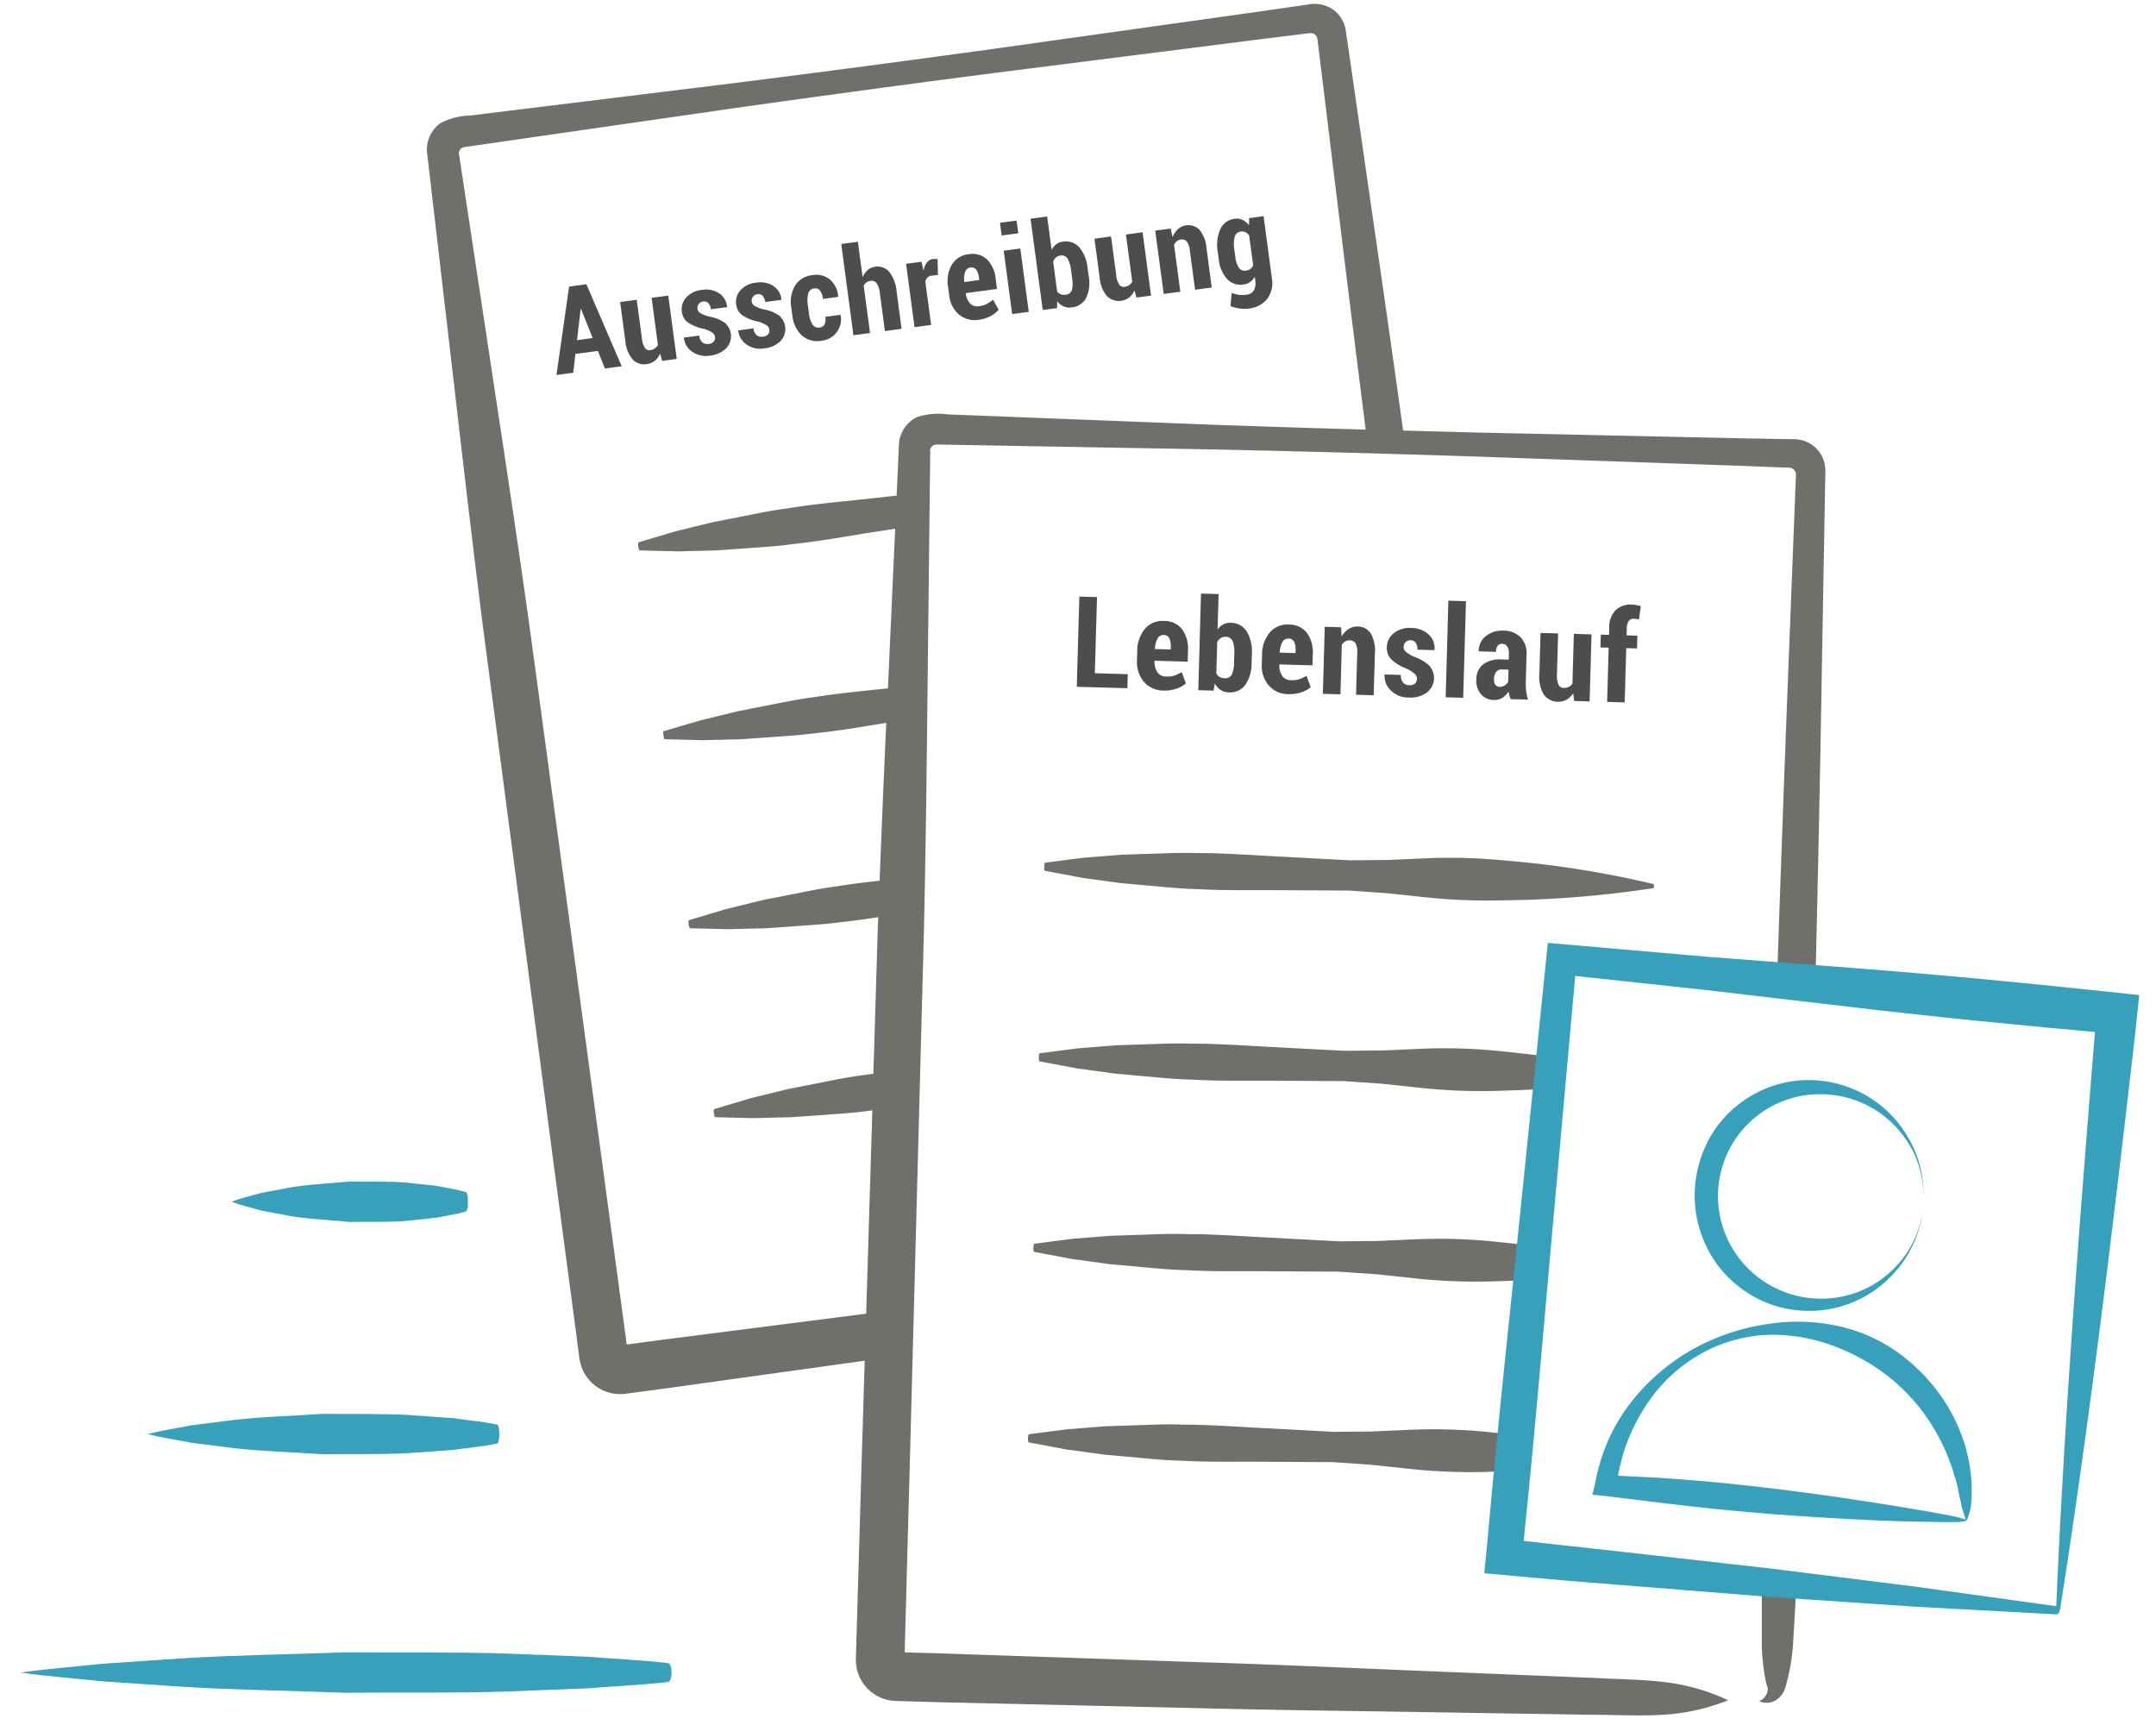
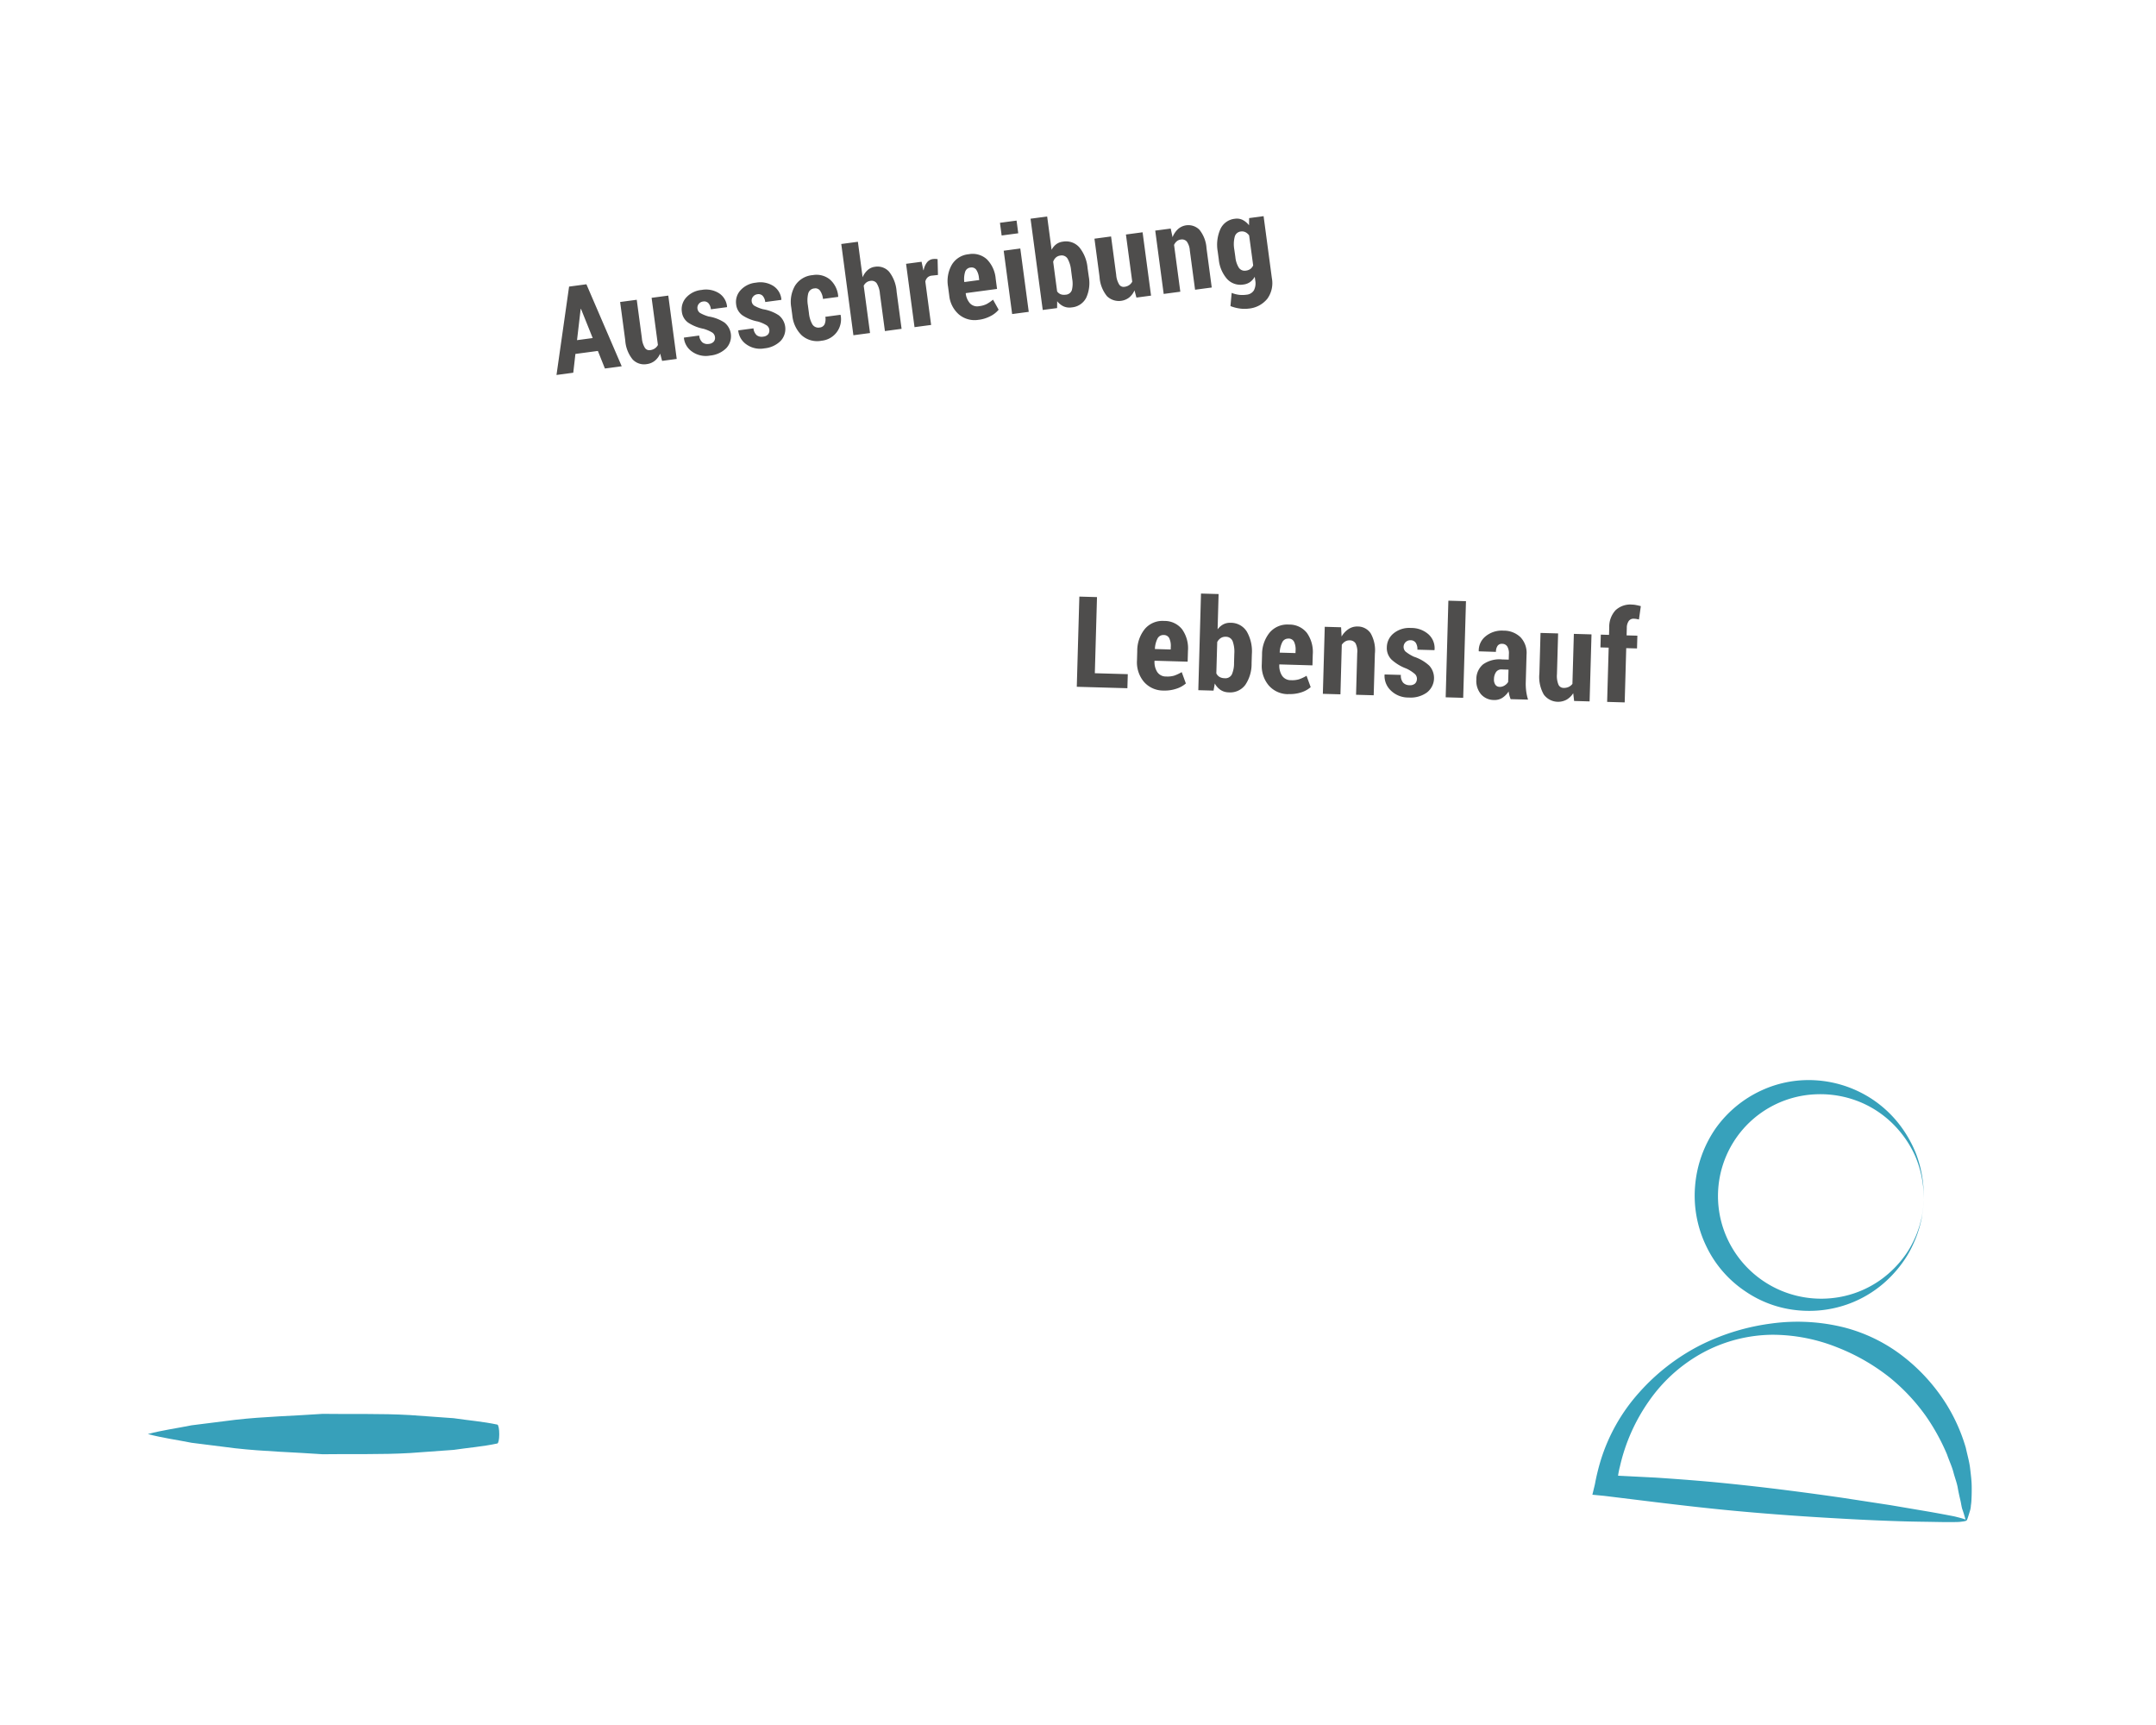
<svg xmlns="http://www.w3.org/2000/svg" height="128" viewBox="0 0 160 128" width="160">
  <path d="m44.369 26.04-1.667.223-.159 1.394-1.245.167.935-6.558 1.285-.172 2.62 6.084-1.247.166zm-1.547-.8 1.163-.156-.867-2.159h-.026zm6.169 1a1.394 1.394 0 0 1 -.4.533 1.2 1.2 0 0 1 -.593.245 1.172 1.172 0 0 1 -1.047-.344 2.5 2.5 0 0 1 -.551-1.426l-.379-2.839 1.233-.165.381 2.851a1.622 1.622 0 0 0 .219.709.39.39 0 0 0 .389.178.81.81 0 0 0 .349-.124.73.73 0 0 0 .233-.259l-.468-3.5 1.237-.165.627 4.7-1.085.145zm4.067-1.24a.462.462 0 0 0 -.2-.324 2.642 2.642 0 0 0 -.647-.278 3.184 3.184 0 0 1 -1.142-.458 1.153 1.153 0 0 1 -.47-.82 1.282 1.282 0 0 1 .323-1.04 1.753 1.753 0 0 1 1.146-.566 1.812 1.812 0 0 1 1.3.25 1.329 1.329 0 0 1 .588 1l-.009.028-1.19.158a.82.82 0 0 0 -.183-.452.433.433 0 0 0 -.4-.124.475.475 0 0 0 -.32.18.468.468 0 0 0 .089.662 2.733 2.733 0 0 0 .65.269 2.939 2.939 0 0 1 1.173.451 1.3 1.3 0 0 1 .131 1.9 1.97 1.97 0 0 1 -1.2.548 1.753 1.753 0 0 1 -1.348-.3 1.412 1.412 0 0 1 -.595-1.008l.006-.026 1.129-.152a.766.766 0 0 0 .245.515.619.619 0 0 0 .478.105.536.536 0 0 0 .361-.173.436.436 0 0 0 .085-.345zm4.033-.539a.46.46 0 0 0 -.2-.323 2.649 2.649 0 0 0 -.647-.28 3.153 3.153 0 0 1 -1.144-.458 1.148 1.148 0 0 1 -.47-.82 1.282 1.282 0 0 1 .322-1.04 1.757 1.757 0 0 1 1.147-.565 1.81 1.81 0 0 1 1.3.249 1.329 1.329 0 0 1 .589 1l-.01.028-1.189.159a.821.821 0 0 0 -.184-.453.428.428 0 0 0 -.4-.124.481.481 0 0 0 -.321.181.437.437 0 0 0 -.1.344.442.442 0 0 0 .184.318 2.783 2.783 0 0 0 .65.268 2.959 2.959 0 0 1 1.182.455 1.3 1.3 0 0 1 .13 1.9 1.966 1.966 0 0 1 -1.2.549 1.751 1.751 0 0 1 -1.347-.3 1.408 1.408 0 0 1 -.595-1.008v-.026l1.129-.151a.773.773 0 0 0 .246.515.616.616 0 0 0 .477.1.538.538 0 0 0 .362-.172.443.443 0 0 0 .089-.343zm3.746-.16a.439.439 0 0 0 .356-.237.961.961 0 0 0 .055-.556l1.121-.15.016.025a1.6 1.6 0 0 1 -1.416 1.9 1.723 1.723 0 0 1 -1.479-.407 2.371 2.371 0 0 1 -.69-1.466l-.08-.6a2.4 2.4 0 0 1 .28-1.61 1.706 1.706 0 0 1 1.313-.786 1.578 1.578 0 0 1 1.279.328 1.848 1.848 0 0 1 .613 1.265l-.005.023-1.125.151a1.287 1.287 0 0 0 -.21-.6.418.418 0 0 0 -.42-.181.512.512 0 0 0 -.466.379 2.133 2.133 0 0 0 -.027.858l.081.6a2.073 2.073 0 0 0 .252.826.52.52 0 0 0 .552.237zm3.179-3.725a1.442 1.442 0 0 1 .375-.536.994.994 0 0 1 .541-.244 1.149 1.149 0 0 1 1.048.364 2.69 2.69 0 0 1 .56 1.489l.368 2.751-1.237.166-.371-2.766a1.7 1.7 0 0 0 -.245-.789.467.467 0 0 0 -.458-.169.626.626 0 0 0 -.3.117.719.719 0 0 0 -.2.241l.469 3.512-1.234.164-.9-6.771 1.233-.165zm5.592-.173-.465.05a.534.534 0 0 0 -.311.138.609.609 0 0 0 -.162.3l.43 3.221-1.232.164-.627-4.7 1.15-.153.132.623.022.006a1.3 1.3 0 0 1 .244-.574.658.658 0 0 1 .445-.256 1.3 1.3 0 0 1 .346.007zm3.038 3.323a1.81 1.81 0 0 1 -1.484-.393 2.14 2.14 0 0 1 -.717-1.4l-.088-.66a2.443 2.443 0 0 1 .276-1.623 1.63 1.63 0 0 1 1.258-.786 1.573 1.573 0 0 1 1.35.38 2.318 2.318 0 0 1 .651 1.442l.1.754-2.323.311v.018a1.32 1.32 0 0 0 .313.736.73.73 0 0 0 .675.214 1.649 1.649 0 0 0 .555-.154 2.9 2.9 0 0 0 .482-.329l.417.745a1.868 1.868 0 0 1 -.6.473 2.552 2.552 0 0 1 -.865.275zm-.624-3.874a.461.461 0 0 0 -.4.327 1.786 1.786 0 0 0 -.059.75l1.107-.149-.023-.174a1.258 1.258 0 0 0 -.2-.591.419.419 0 0 0 -.425-.16zm3.544-2.542-1.232.164-.126-.942 1.233-.164zm.779 5.83-1.232.164-.627-4.7 1.232-.165zm4.455-2.616a2.626 2.626 0 0 1 -.19 1.568 1.328 1.328 0 0 1 -1.077.718 1.08 1.08 0 0 1 -.6-.075 1.287 1.287 0 0 1 -.478-.386l-.006.512-1.066.139-.905-6.771 1.233-.165.33 2.473a1.226 1.226 0 0 1 .341-.411 1.012 1.012 0 0 1 .488-.193 1.318 1.318 0 0 1 1.239.432 2.806 2.806 0 0 1 .6 1.517zm-1.314-.477a2.2 2.2 0 0 0 -.252-.842.51.51 0 0 0 -.547-.241.59.59 0 0 0 -.329.146.728.728 0 0 0 -.2.313l.293 2.2a.6.6 0 0 0 .265.212.727.727 0 0 0 .36.033.51.51 0 0 0 .469-.343 1.97 1.97 0 0 0 .024-.834zm4.706 1.5a1.375 1.375 0 0 1 -.4.533 1.264 1.264 0 0 1 -1.639-.1 2.5 2.5 0 0 1 -.553-1.43l-.379-2.839 1.233-.165.381 2.851a1.6 1.6 0 0 0 .219.71.388.388 0 0 0 .39.176.789.789 0 0 0 .348-.123.73.73 0 0 0 .233-.259l-.468-3.5 1.236-.165.628 4.7-1.085.145zm2.688-4.587.138.64a1.6 1.6 0 0 1 .408-.605 1.159 1.159 0 0 1 1.584.052 2.424 2.424 0 0 1 .527 1.375l.388 2.912-1.237.165-.39-2.916a1.265 1.265 0 0 0 -.228-.666.481.481 0 0 0 -.449-.141.557.557 0 0 0 -.292.128.749.749 0 0 0 -.2.27l.464 3.472-1.234.165-.627-4.7zm3.488 1.7a2.864 2.864 0 0 1 .2-1.662 1.325 1.325 0 0 1 1.075-.765.975.975 0 0 1 .572.084 1.416 1.416 0 0 1 .477.4l.009-.534 1.072-.144.615 4.606a1.974 1.974 0 0 1 -.341 1.527 2.012 2.012 0 0 1 -1.4.729 2.4 2.4 0 0 1 -.659-.011 3.009 3.009 0 0 1 -.674-.178l.09-.979a2.243 2.243 0 0 0 .532.141 2.139 2.139 0 0 0 .564-.006.708.708 0 0 0 .553-.323 1.129 1.129 0 0 0 .1-.74l-.036-.269a1.221 1.221 0 0 1 -.349.394 1.075 1.075 0 0 1 -.485.181 1.343 1.343 0 0 1 -1.226-.417 2.565 2.565 0 0 1 -.61-1.454zm1.311.415a1.817 1.817 0 0 0 .254.783.517.517 0 0 0 .533.222.689.689 0 0 0 .326-.123.653.653 0 0 0 .208-.263l-.3-2.226a.76.76 0 0 0 -.272-.238.586.586 0 0 0 -.345-.052.519.519 0 0 0 -.454.4 2.212 2.212 0 0 0 -.033.913z" fill="#4e4d4c" />
  <path d="m81.249 49.955 2.446.07-.03 1.043-3.755-.107.19-6.692 1.31.037zm5.107 1.286a1.9 1.9 0 0 1 -1.472-.657 2.251 2.251 0 0 1 -.507-1.571l.02-.7a2.57 2.57 0 0 1 .559-1.637 1.715 1.715 0 0 1 1.436-.6 1.65 1.65 0 0 1 1.335.622 2.435 2.435 0 0 1 .433 1.6l-.022.8-2.459-.071v.019a1.37 1.37 0 0 0 .2.816.765.765 0 0 0 .664.336 1.77 1.77 0 0 0 .6-.065 3.157 3.157 0 0 0 .555-.26l.307.841a1.962 1.962 0 0 1 -.7.389 2.68 2.68 0 0 1 -.949.138zm.007-4.121a.484.484 0 0 0 -.468.273 1.871 1.871 0 0 0 -.188.766l1.173.035.005-.185a1.331 1.331 0 0 0 -.11-.648.442.442 0 0 0 -.412-.241zm6.519 2.1a2.763 2.763 0 0 1 -.462 1.594 1.394 1.394 0 0 1 -1.238.561 1.13 1.13 0 0 1 -.6-.178 1.345 1.345 0 0 1 -.43-.48l-.093.529-1.131-.032.2-7.171 1.306.037-.074 2.62a1.282 1.282 0 0 1 .422-.37 1.071 1.071 0 0 1 .539-.117 1.388 1.388 0 0 1 1.21.658 2.938 2.938 0 0 1 .371 1.674zm-1.282-.712a2.3 2.3 0 0 0 -.119-.915.534.534 0 0 0 -.526-.343.616.616 0 0 0 -.366.1.784.784 0 0 0 -.257.292l-.066 2.324a.621.621 0 0 0 .239.264.747.747 0 0 0 .367.094.536.536 0 0 0 .544-.276 2.059 2.059 0 0 0 .164-.859zm4.018 3a1.9 1.9 0 0 1 -1.472-.657 2.245 2.245 0 0 1 -.507-1.57l.02-.7a2.565 2.565 0 0 1 .559-1.636 1.716 1.716 0 0 1 1.437-.6 1.653 1.653 0 0 1 1.335.622 2.448 2.448 0 0 1 .432 1.605l-.022.8-2.46-.072v.019a1.381 1.381 0 0 0 .2.815.77.77 0 0 0 .666.337 1.79 1.79 0 0 0 .6-.066 3.054 3.054 0 0 0 .555-.26l.307.842a1.961 1.961 0 0 1 -.7.388 2.68 2.68 0 0 1 -.95.125zm.007-4.121a.486.486 0 0 0 -.468.273 1.876 1.876 0 0 0 -.188.767l1.172.033.006-.184a1.322 1.322 0 0 0 -.111-.649.445.445 0 0 0 -.411-.244zm3.9-.842.036.687a1.655 1.655 0 0 1 .524-.559 1.165 1.165 0 0 1 .671-.185 1.151 1.151 0 0 1 .963.506 2.538 2.538 0 0 1 .313 1.513l-.088 3.084-1.309-.037.087-3.087a1.327 1.327 0 0 0 -.124-.729.507.507 0 0 0 -.442-.222.586.586 0 0 0 -.325.082.786.786 0 0 0 -.255.246l-.1 3.677-1.305-.037.141-4.974zm5.628 3.835a.48.48 0 0 0 -.156-.369 2.734 2.734 0 0 0 -.623-.4 3.364 3.364 0 0 1 -1.106-.667 1.209 1.209 0 0 1 -.349-.929 1.35 1.35 0 0 1 .51-1.024 1.833 1.833 0 0 1 1.283-.393 1.9 1.9 0 0 1 1.307.478 1.389 1.389 0 0 1 .441 1.141l-.014.026-1.259-.035a.855.855 0 0 0 -.115-.5.452.452 0 0 0 -.39-.2.5.5 0 0 0 -.363.133.493.493 0 0 0 -.02.7 2.947 2.947 0 0 0 .629.389 3.1 3.1 0 0 1 1.14.663 1.362 1.362 0 0 1 -.185 2 2.07 2.07 0 0 1 -1.341.365 1.845 1.845 0 0 1 -1.346-.539 1.49 1.49 0 0 1 -.446-1.146l.011-.026 1.2.033a.81.81 0 0 0 .167.576.654.654 0 0 0 .478.189.565.565 0 0 0 .4-.118.465.465 0 0 0 .144-.351zm3.433 1.4-1.3-.038.2-7.17 1.306.037zm3.521.1a2.256 2.256 0 0 1 -.091-.274 2.037 2.037 0 0 1 -.058-.3 1.59 1.59 0 0 1 -.462.472 1.064 1.064 0 0 1 -.619.164 1.274 1.274 0 0 1 -.974-.432 1.536 1.536 0 0 1 -.34-1.091 1.419 1.419 0 0 1 .5-1.123 2.107 2.107 0 0 1 1.411-.364l.492.014.011-.405a.991.991 0 0 0 -.115-.561.441.441 0 0 0 -.387-.207.381.381 0 0 0 -.336.147.782.782 0 0 0 -.123.451l-1.264-.04-.013-.028a1.362 1.362 0 0 1 .512-1.09 1.9 1.9 0 0 1 1.339-.417 1.777 1.777 0 0 1 1.249.488 1.685 1.685 0 0 1 .448 1.3l-.057 2.014a4.319 4.319 0 0 0 .031.686 3.722 3.722 0 0 0 .138.629zm-.825-.911a.668.668 0 0 0 .369-.1.779.779 0 0 0 .271-.264l.027-.915-.492-.014a.474.474 0 0 0 -.438.2.949.949 0 0 0 -.149.521.66.66 0 0 0 .1.407.368.368 0 0 0 .309.161zm5.47.469a1.446 1.446 0 0 1 -.5.483 1.324 1.324 0 0 1 -1.682-.378 2.623 2.623 0 0 1 -.33-1.571l.085-3.007 1.305.037-.086 3.02a1.715 1.715 0 0 0 .108.772.412.412 0 0 0 .375.25.827.827 0 0 0 .381-.07.744.744 0 0 0 .284-.229l.106-3.71 1.31.038-.141 4.973-1.149-.032zm2.516.645.114-4.026-.611-.018.027-.947.611.018.016-.551a1.8 1.8 0 0 1 .468-1.278 1.6 1.6 0 0 1 1.228-.418 1.724 1.724 0 0 1 .3.034c.1.019.216.046.347.08l-.139.991c-.06-.014-.118-.026-.176-.037a1.2 1.2 0 0 0 -.2-.02.433.433 0 0 0 -.382.17.877.877 0 0 0 -.143.511l-.016.555.8.022-.027.947-.8-.022-.114 4.026z" fill="#4e4d4c" />
-   <path d="m77.157 78.156 2.836-.367 2.831-.225 2.828-.093c.943-.038 1.885-.061 2.826-.029 1.884 0 3.764.132 5.644.235l5.642.295 2.826-.023 2.829-.125a40.307 40.307 0 0 1 5.646.146q2.078.207 4.152.472l-.226 2.348q-2.005.1-4.01.16a42.924 42.924 0 0 1 -5.644-.236l-2.817-.3-2.82-.193-5.649-.03c-1.884 0-3.768.028-5.649-.082-.941-.02-1.88-.1-2.819-.189l-2.819-.253-2.814-.385-2.81-.528c-.033-.006-.054-.145-.049-.311s.035-.282.066-.287zm46.222 46.644a15.162 15.162 0 0 1 4.866 1.362 15.192 15.192 0 0 1 -4.936 1.084c-1.638.1-3.271 0-4.906 0l-9.807-.154c-6.537-.118-13.077-.173-19.613-.341l-19.61-.45-2.91-.085a3.044 3.044 0 0 1 -2.875-2.379 3.77 3.77 0 0 1 -.065-1.031l.02-.676.031-1.062.125-4.246.249-8.493.223-7.36-14.871 2.07-2.886.383a3.045 3.045 0 0 1 -3.219-1.888 3.711 3.711 0 0 1 -.229-1.007l-.09-.67-.139-1.057-.559-4.211-1.117-8.419-5.12-38.894c-.756-5.928-1.452-11.863-2.136-17.8l-2.094-17.994a2.413 2.413 0 0 1 .959-2.334 5.01 5.01 0 0 1 2.241-.578l19.47-2.391q9.731-1.226 19.446-2.568l19.425-2.725 2.427-.35 1.321-.19a2.492 2.492 0 0 1 1.816.29 2.308 2.308 0 0 1 1.033 1.5l.221 1.477.35 2.427 1.4 9.707q1.183 8.1 2.309 16.2c1.8.05 3.6.1 5.406.146l19.611.428 3.948.072a2.319 2.319 0 0 1 2.274 1.661 2.629 2.629 0 0 1 .094.757l-.012.69-.018.99-.07 3.959-.141 7.917q-.2 12.231-.5 24.458l-2.844-.274q.408-12.128.883-24.254l.31-7.912.154-3.957.039-.989.013-.3a1.018 1.018 0 0 0 0-.2.528.528 0 0 0 -.585-.435l-3.606-.143-19.6-.686q-9.8-.32-19.607-.528l-19.613-.35c-.716 0-.757-.046-.979.034a.478.478 0 0 0 -.253.509l-.2 17.741c-.062 5.976-.135 11.951-.27 17.925l-1.04 39.216-.385 14.189 2.332.064 19.6.665c6.535.2 13.067.519 19.6.773l9.8.4c1.643.099 3.279.094 4.909.287zm-56.673-91.691a2.412 2.412 0 0 1 1.322-2.15 5.01 5.01 0 0 1 2.3-.211l19.6.765q5.71.205 11.422.365-1-7.9-1.97-15.8l-1.19-9.738-.3-2.434-.114-.949a.515.515 0 0 0 -.23-.418.646.646 0 0 0 -.483-.061l-1.108.135-2.433.3-19.459 2.468q-9.726 1.257-19.438 2.626l-19.415 2.8c-.706.117-.754.076-.96.19a.48.48 0 0 0 -.169.544l2.653 17.542c.9 5.908 1.785 11.818 2.61 17.736l5.268 38.881 1.9 14.067 2.312-.311 15.456-1.978.458-15.09c-.107.013-.213.032-.321.043-.932.131-1.872.2-2.813.266l-2.822.2-2.84.072-2.862-.069c-.033 0-.077-.135-.1-.3s-.011-.287.019-.3l2.74-.818 2.759-.676 2.776-.545c.925-.189 1.851-.364 2.785-.483.251-.041.5-.066.756-.1l.32-10.56c.012-.354.028-.707.041-1.06-.876.135-1.754.261-2.636.352-.932.131-1.872.2-2.814.266l-2.822.2-2.839.072-2.859-.07c-.033 0-.077-.135-.1-.3s-.011-.287.019-.3l2.74-.818 2.759-.676 2.776-.545c.924-.189 1.851-.364 2.785-.483 1.026-.169 2.059-.292 3.093-.405q.224-5.858.493-11.713c-1.7.277-3.394.572-5.105.748-.932.131-1.872.2-2.814.266l-2.822.2-2.84.072-2.858-.07c-.033 0-.077-.135-.1-.3s-.012-.287.018-.3l2.75-.804 2.759-.676 2.777-.545c.924-.189 1.85-.364 2.784-.483 1.848-.3 3.713-.472 5.574-.67l.538-11.847-2.042.321c-1.86.3-3.715.633-5.588.826-.933.131-1.872.205-2.814.266l-2.822.2-2.84.072-2.858-.07c-.034 0-.078-.135-.1-.3s-.012-.287.018-.3l2.74-.818 2.759-.676 2.776-.545c.925-.189 1.851-.364 2.785-.483 1.859-.306 3.736-.474 5.608-.674l2.487-.272zm44.761 30.725a40.311 40.311 0 0 0 -5.646-.146l-2.829.125-2.826.023-5.642-.3c-1.881-.1-3.76-.238-5.644-.235-.941-.032-1.883-.008-2.826.03l-2.828.092-2.832.225-2.835.367c-.032.005-.061.13-.066.289s.016.305.049.311l2.81.528 2.814.385 2.818.253c.939.092 1.879.169 2.82.19 1.88.11 3.765.077 5.648.081l5.65.031 2.82.192 2.816.3a42.752 42.752 0 0 0 5.644.236 79.363 79.363 0 0 0 11.327-.91c.015 0 .03-.065.033-.144s-.008-.153-.024-.156a73.857 73.857 0 0 0 -11.251-1.767zm-34.777 28.747c-.006.165.016.3.048.311l2.811.528 2.814.385 2.818.253c.939.091 1.879.169 2.82.189 1.88.11 3.765.077 5.648.082l5.65.03 2.819.192 2.817.3a42.924 42.924 0 0 0 5.644.236q1.522-.043 3.046-.107l.243-2.524q-1.6-.191-3.2-.35a40.478 40.478 0 0 0 -5.647-.145l-2.828.125-2.826.023-5.642-.3c-1.881-.1-3.761-.238-5.644-.234-.941-.033-1.884-.009-2.826.029l-2.828.093-2.832.224-2.836.368c-.035.011-.064.133-.069.292zm54.055 24.776v4.675a16.181 16.181 0 0 0 .245 2.459 4.073 4.073 0 0 0 .131.565.664.664 0 0 1 .064.354 1.026 1.026 0 0 1 -.632.82 1.314 1.314 0 0 0 1.464-.246 1.656 1.656 0 0 0 .483-.785c.059-.222.118-.442.175-.66a16.057 16.057 0 0 0 .385-2.442l.259-4.492zm-54.457-10.64c-.006.165.016.3.049.311l2.81.528 2.814.384 2.818.254c.939.091 1.879.169 2.82.189 1.881.11 3.765.077 5.648.081l5.65.031 2.82.192 2.817.3a42.909 42.909 0 0 0 5.643.236c.695-.02 1.389-.045 2.084-.071l.257-2.67q-1.128-.126-2.256-.24a40.46 40.46 0 0 0 -5.646-.146l-2.829.125-2.826.024-5.642-.3c-1.881-.1-3.76-.238-5.644-.235-.941-.032-1.883-.008-2.826.03l-2.828.093-2.832.224-2.835.368c-.031.007-.06.133-.066.292z" fill="#706f6b" />
-   <path d="m152.6 119.788-10.711-.581-10.7-.724-10.684-.854-4.5-.362-5.85-.526.291-3.036c.628-7.117 1.394-14.221 2.128-21.328l2.293-22.414.1.01 11.788 1.027 10.687.823q4.964.383 9.918.849l4.953.488 6.441.674-.311 2.974c-1.644 14.271-3.328 28.411-5.554 42.569a.14.14 0 0 1 -.166.092.136.136 0 0 1 -.133-.121c.612-14.28 1.727-28.583 2.878-42.751a.182.182 0 0 0 -.016-.041l-.036.01-.3-.026-.62-.054-2.478-.226-4.953-.48q-4.953-.5-9.9-1.081l-10.647-1.245-9.6-1.036h-.018l-1.814 20.2c-.636 7.117-1.235 14.237-1.976 21.343l-.037.38 7.672.847 10.651 1.2 10.638 1.331 10.625 1.472a.277.277 0 0 1 .188.329c-.016.157-.124.274-.247.268z" fill="#37a0ba" />
  <path d="m142.658 90.072a3.57 3.57 0 0 1 -.1.553 6.268 6.268 0 0 1 -.193.714 7.04 7.04 0 0 1 -.331.863 7.7 7.7 0 0 1 -.5.971 8.872 8.872 0 0 1 -1.71 2.02 8.414 8.414 0 0 1 -2.773 1.609 8.548 8.548 0 0 1 -3.673.423 8.247 8.247 0 0 1 -3.857-1.407 8.335 8.335 0 0 1 -2.885-3.325 8.593 8.593 0 0 1 -.841-4.484 8.735 8.735 0 0 1 1.54-4.3 8.56 8.56 0 0 1 3.413-2.808 8.34 8.34 0 0 1 4.069-.735 8.557 8.557 0 0 1 3.575 1.065 8.456 8.456 0 0 1 2.473 2.091 8.914 8.914 0 0 1 1.342 2.325 8.67 8.67 0 0 1 .489 2 6.138 6.138 0 0 1 .055.766 3.649 3.649 0 0 1 0 .563c-.036.718-.031.729 0 0a3.541 3.541 0 0 0 -.008-.564 5.576 5.576 0 0 0 -.079-.762 7.7 7.7 0 0 0 -.572-1.953 7.9 7.9 0 0 0 -1.481-2.164 7.6 7.6 0 0 0 -2.514-1.734 7.747 7.747 0 0 0 -3.321-.6 7.556 7.556 0 0 0 -6.654 10.566 7.652 7.652 0 0 0 5.408 4.428 7.713 7.713 0 0 0 3.347-.021 7.551 7.551 0 0 0 2.756-1.255 7.893 7.893 0 0 0 1.8-1.843 6.957 6.957 0 0 0 .546-.933 6.449 6.449 0 0 0 .357-.844 5.692 5.692 0 0 0 .209-.712 3.242 3.242 0 0 0 .115-.552c.11-.716.108-.699-.002.039z" fill="#37a1bb" />
  <path d="m145.618 111.965c-.025-.087-.044-.179-.063-.277s-.032-.194-.068-.344c-.064-.277-.136-.576-.2-.949s-.211-.73-.322-1.157-.313-.841-.471-1.307a15.573 15.573 0 0 0 -1.587-2.878 14.581 14.581 0 0 0 -2.682-2.849 15.178 15.178 0 0 0 -3.848-2.212 12.99 12.99 0 0 0 -4.836-.949 11.063 11.063 0 0 0 -5.114 1.3 11.648 11.648 0 0 0 -4.054 3.619 13.681 13.681 0 0 0 -2.157 4.861 5.379 5.379 0 0 0 -.149.785l-.127.788-.743-.939 3.682.186c1.729.115 3.406.243 5.029.405s3.161.338 4.63.524 2.864.377 4.158.564l3.574.547 2.837.481c.8.139 1.45.264 1.914.353 1.1.27 1.185.334.349.417-.385.013-.953.015-1.69 0s-1.62-.02-2.664-.053-2.245-.081-3.55-.151-2.762-.153-4.311-.262-3.193-.24-4.917-.406-3.512-.372-5.338-.593l-3.84-.471-.887-.085.187-.776a16.68 16.68 0 0 1 .421-1.739 13.5 13.5 0 0 1 2.864-5.069 15.485 15.485 0 0 1 4.528-3.506 16.505 16.505 0 0 1 5.308-1.618 14.289 14.289 0 0 1 5.367.292 12.049 12.049 0 0 1 4.5 2.241 13.708 13.708 0 0 1 3 3.307 13.039 13.039 0 0 1 1.538 3.386c.117.541.261 1.033.317 1.506s.11.9.118 1.29 0 .737-.015 1.034a3.438 3.438 0 0 1 -.045.464 1.48 1.48 0 0 1 -.072.4c-.346 1.134-.227.775-.571-.16z" fill="#37a1bb" />
  <g fill="#37a0ba">
-     <path d="m1.545 124.107c2-.288 4-.429 6.006-.648l6-.408c4-.246 8.007-.288 12.011-.442 4 .034 8.006-.036 12.01.09l6.005.233c2 .161 4 .244 6.006.475.149.017.264.345.257.731-.006.365-.12.652-.257.669-2 .231-4 .314-6.006.475l-6.005.234c-4 .126-8.007.056-12.01.09-4-.155-8.008-.2-12.011-.443l-6-.408c-2.002-.218-4.004-.355-6.006-.648z" />
    <path d="m10.973 106.41c1.081-.288 2.161-.429 3.242-.648l3.242-.408c2.162-.246 4.323-.288 6.485-.442 2.162.034 4.323-.036 6.485.09l3.242.233c1.081.161 2.161.244 3.242.475.08.017.143.345.139.731 0 .365-.065.652-.139.669-1.081.231-2.161.314-3.242.475l-3.242.234c-2.162.126-4.323.056-6.485.09-2.162-.155-4.323-.2-6.485-.443l-3.242-.408c-1.081-.218-2.161-.358-3.242-.648z" />
-     <path d="m17.193 89.17c.726-.289 1.452-.43 2.179-.648l2.178-.408c1.453-.247 2.9-.288 4.358-.443 1.452.034 2.9-.036 4.357.091l2.179.238c.726.161 1.452.244 2.179.475a1.572 1.572 0 0 1 .093.731 1.406 1.406 0 0 1 -.093.669c-.727.231-1.453.314-2.179.475l-2.179.233c-1.452.126-2.905.056-4.357.09-1.453-.154-2.905-.2-4.358-.442l-2.178-.408c-.727-.223-1.453-.365-2.179-.653z" />
  </g>
</svg>